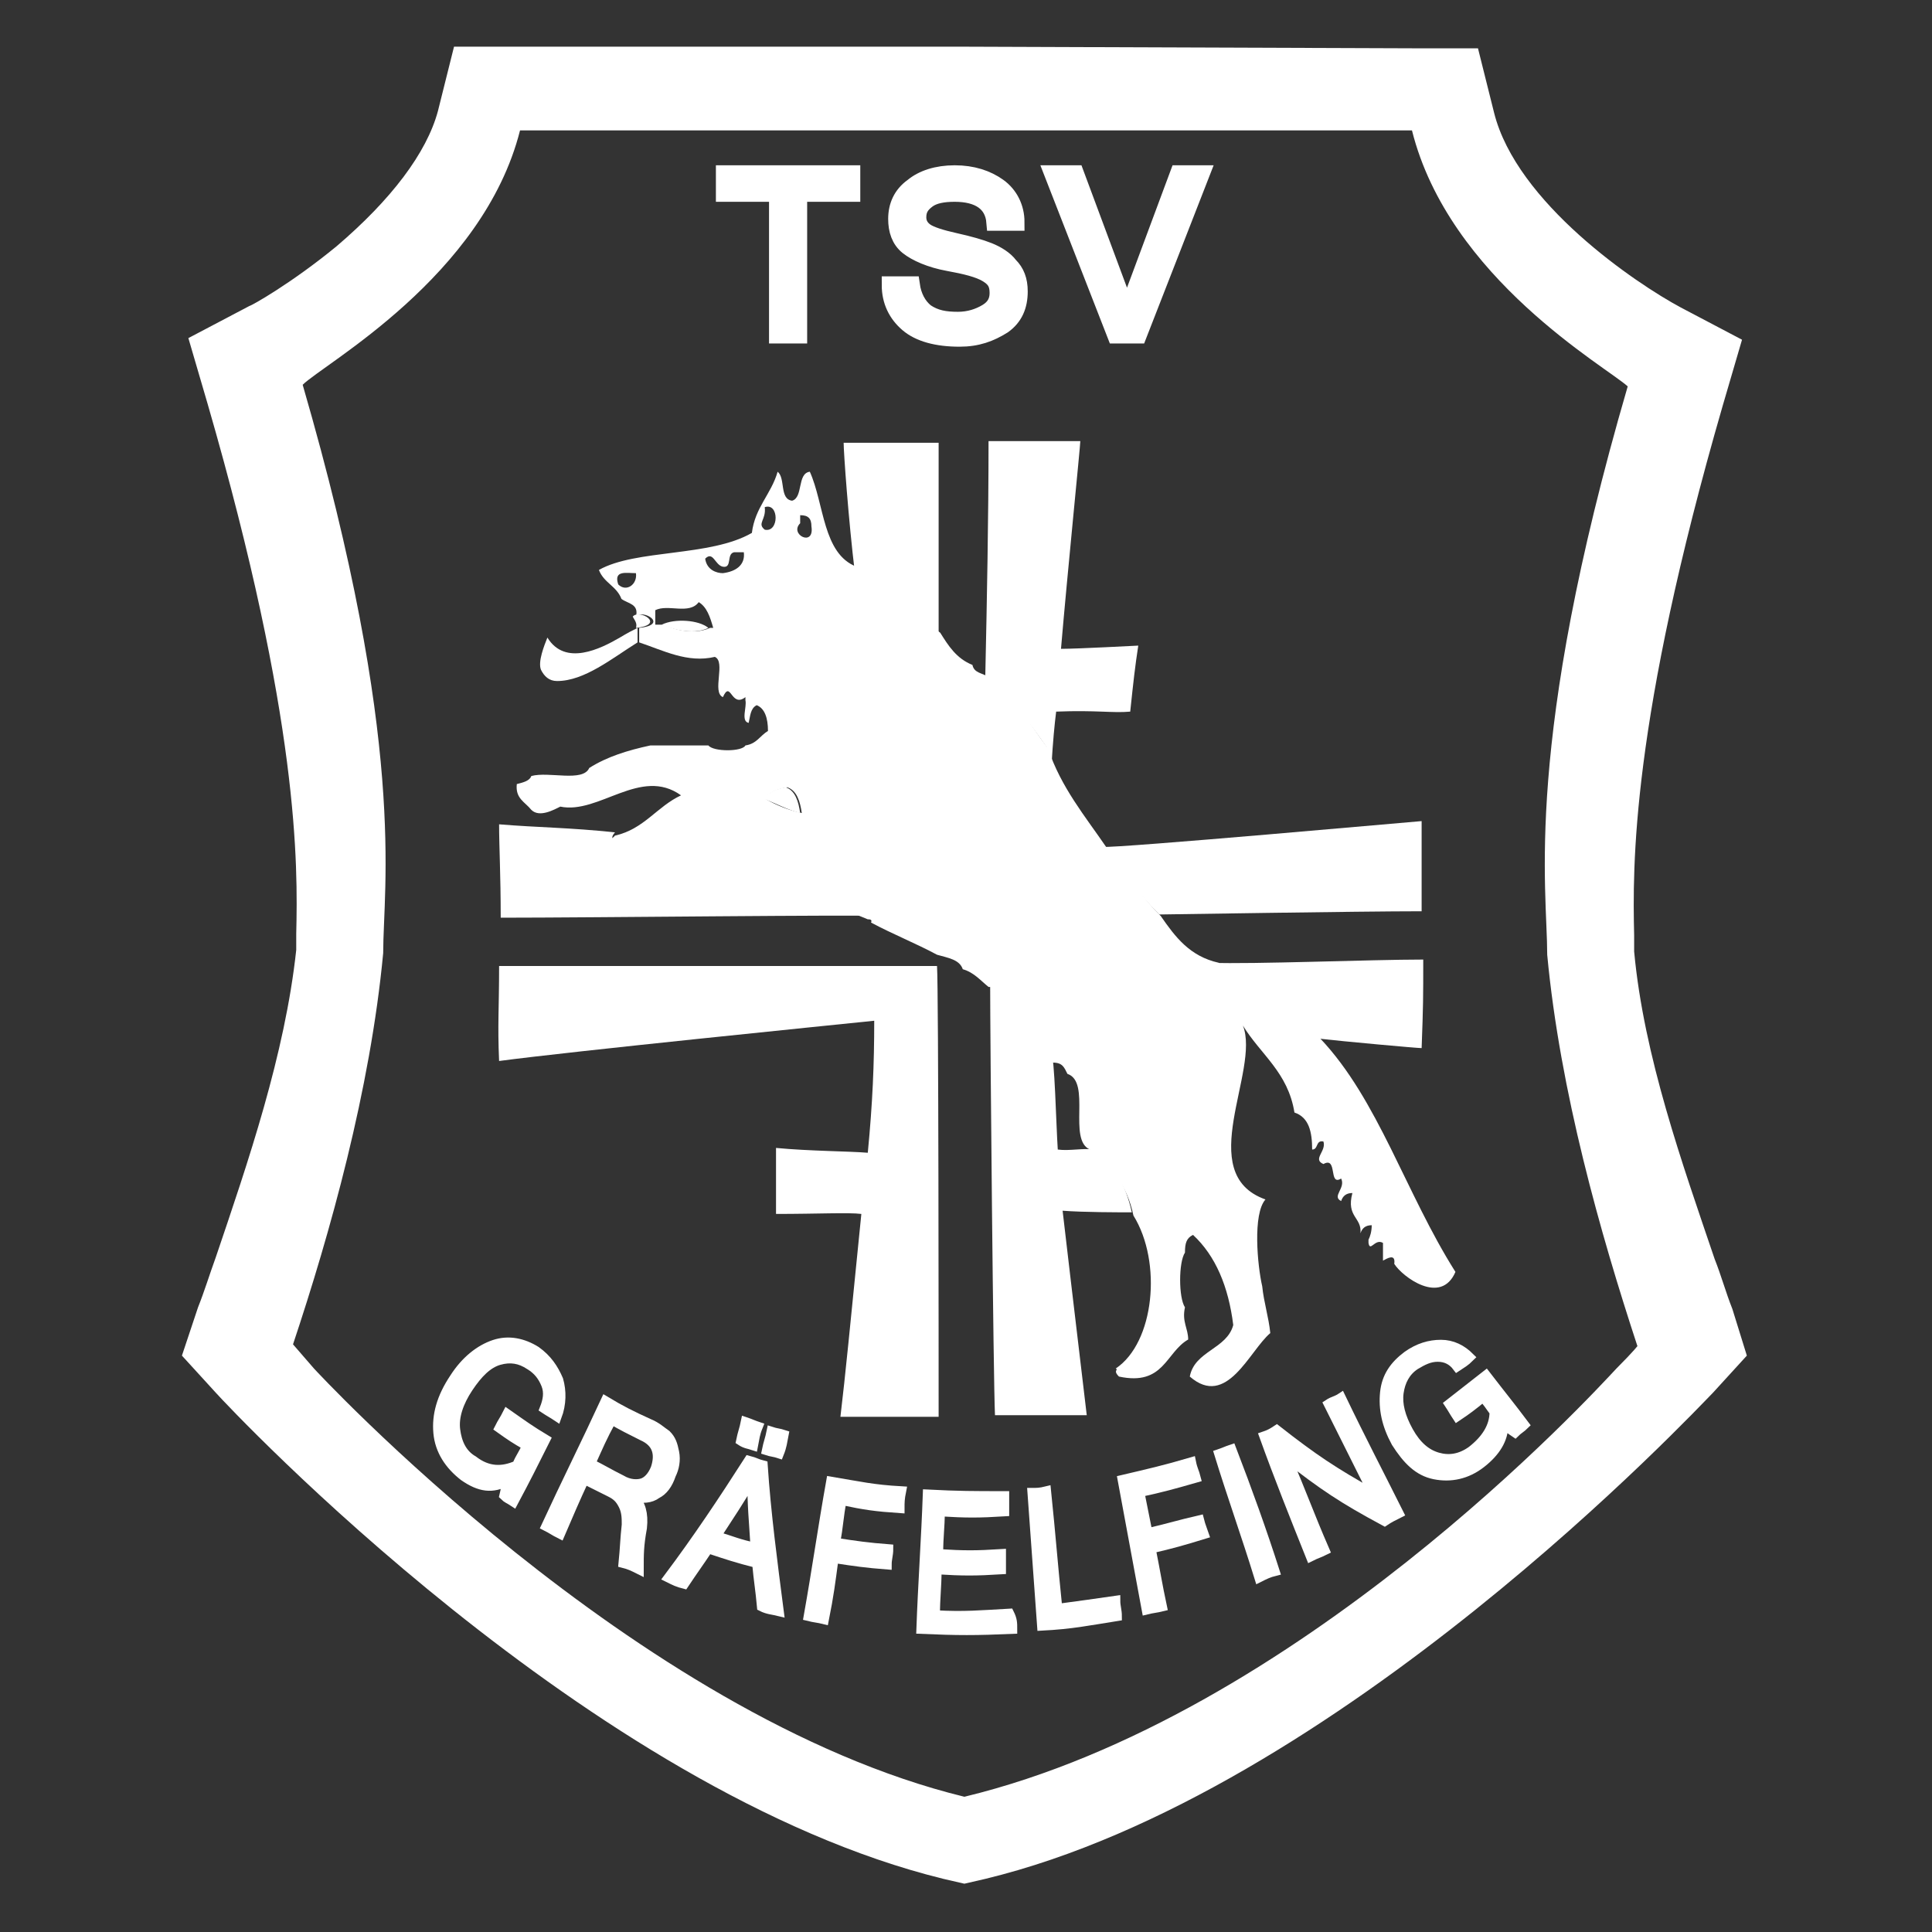
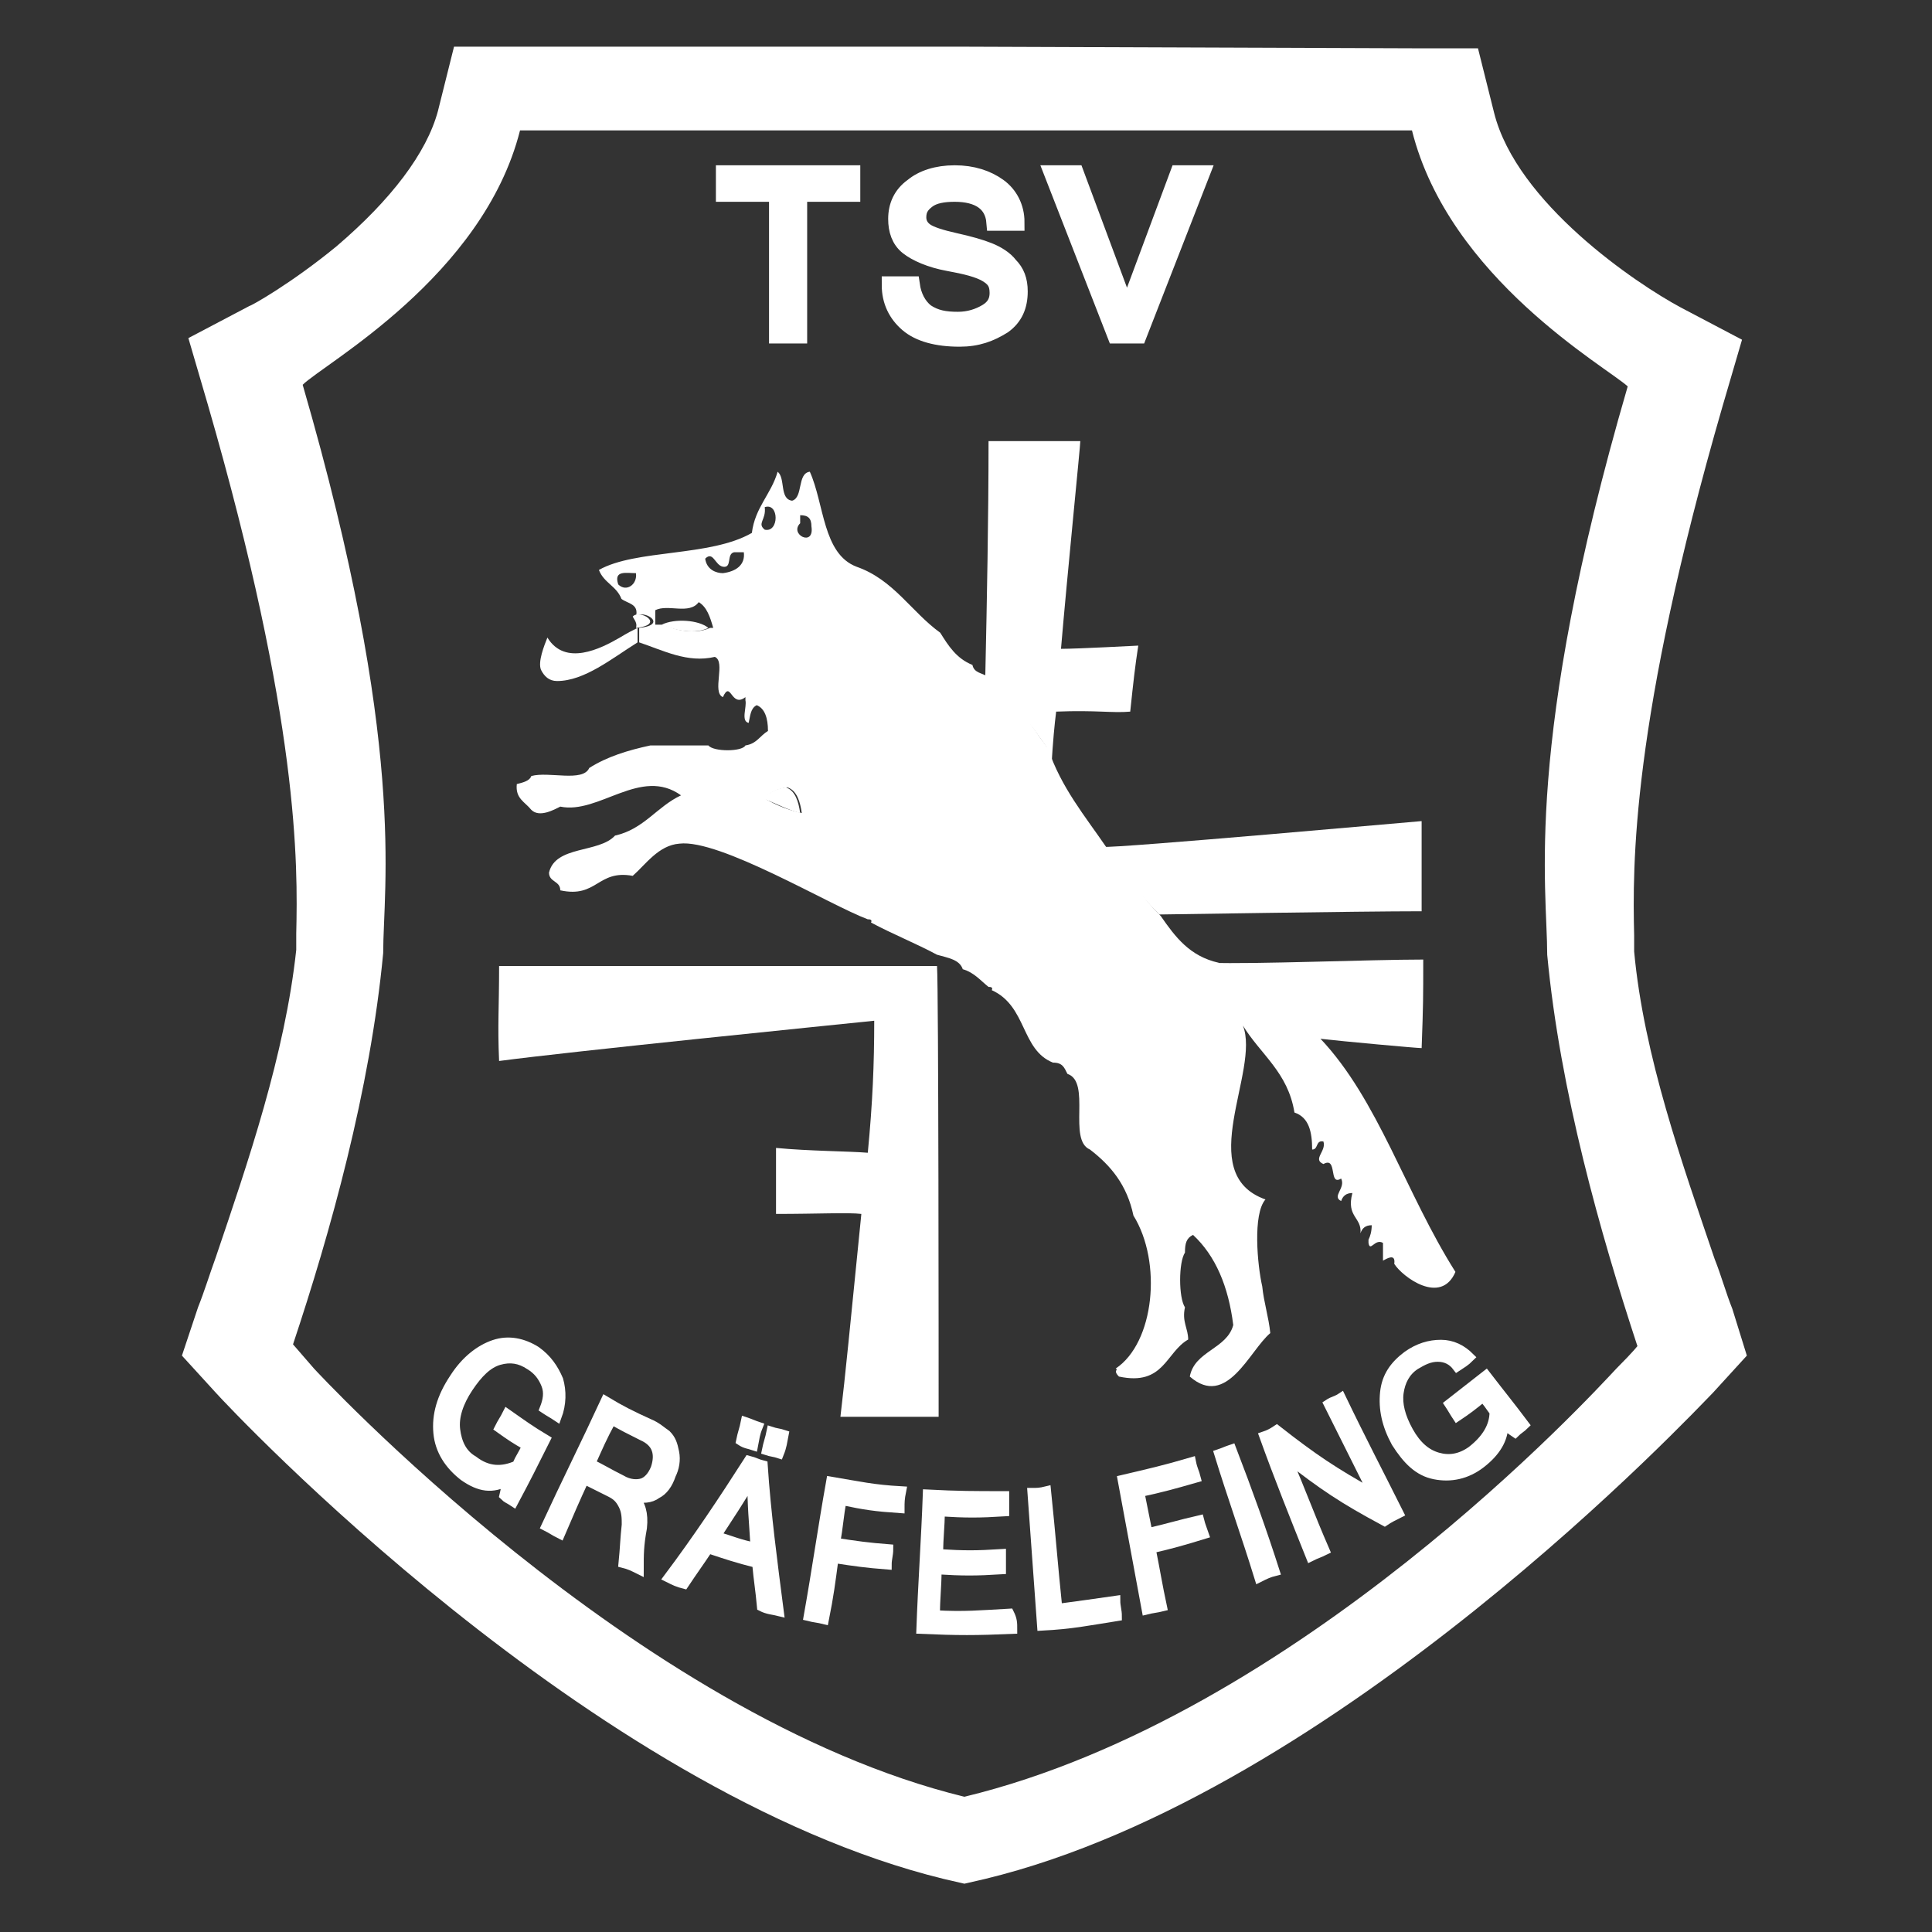
<svg xmlns="http://www.w3.org/2000/svg" version="1.1" id="Ebene_1" x="0px" y="0px" viewBox="0 0 120 120" style="enable-background:new 0 0 120 120;" xml:space="preserve">
  <rect x="0" y="0" width="120" height="120" fill="#333333" stroke="none" />
  <style type="text/css">
	.st0{fill:#FFFFFF;}
	.st1{fill:#FFFFFF;stroke:#FFFFFF;stroke-width:1.068;}
	.st2{fill:#FFFFFF;stroke:#FFFFFF;stroke-width:0.565;}
</style>
  <g>
    <g>
      <path class="st0" d="M107.6,81.3c-0.4-1-0.7-2.1-1.1-3.1c-2-5.9-4.4-12.6-5-19.1c0-0.3,0-0.7,0-1c-0.1-4.3-0.2-13.2,5.5-32.9    l1.2-4.1l-3.8-2c-2.8-1.5-10.2-6.5-11.6-12.1l-1-4h-4.1L60,2.9l-27.7,0h-4.1l-1,4c-0.7,2.6-2.9,5.5-6.3,8.4    c-2.8,2.3-5.3,3.7-5.4,3.7l-3.8,2l1.2,4.1c5.7,19.7,5.6,28.6,5.5,32.9c0,0.3,0,0.7,0,1c-0.7,6.5-3,13.2-5,19.1    c-0.4,1.1-0.7,2.1-1.1,3.1l-1,3l2.1,2.3c0.9,1,23.2,24.8,45.2,30.2l1.3,0.3l1.3-0.3c21.9-5.3,44.2-29.2,45.2-30.2l2.1-2.3    L107.6,81.3z M100.4,85c-1.5,1.6-19.8,21.6-40.5,26.6C39.4,106.6,19.5,85,19.5,85l-1.3-1.5c2.3-6.9,4.8-15.8,5.6-24.3    c0-4.2,1.5-12.9-5-35.3c1.3-1.3,11.2-6.7,13.5-15.8l27.7,0l27.7,0C90,17.3,99.8,22.8,101.1,24c-6.5,22.3-5,31.1-5,35.3    c0.8,8.5,3.3,17.3,5.6,24.3C101.8,83.5,101.5,83.9,100.4,85z" />
    </g>
    <g>
-       <path class="st0" d="M52.4,27.5c2,0,3.9,0,5.9,0c0,3.9,0,8.3,0,12.2c-1.8-1.3-2.9-3.3-5.2-4.1C52.7,32.3,52.4,28.1,52.4,27.5z" />
-       <path class="st0" d="M31,51.2c2.4,0.2,4.4,0.2,7.2,0.5c-1,1.1,2.7,0.4,4,0.3c3.5,0,9.9,3.9,12.3,4.9C53.6,56.8,36.8,57,31.1,57    C31.1,54.3,31,52.6,31,51.2z" />
      <path class="st0" d="M88.3,51c0,1.9,0,3.8,0,5.6c-3.9,0-16,0.2-16.3,0.2c-1.3-1.3-2.4-2.8-3.5-4.2C69.3,52.7,88.2,51,88.3,51z" />
      <path class="st0" d="M75.2,59.8c2.6,0.1,9.9-0.2,13.2-0.2c0,2.4,0,2.8-0.1,5.5c-0.3,0-4.7-0.4-6.5-0.6    C80,62.5,76.8,61.8,75.2,59.8z" />
      <path class="st0" d="M31,60c0.3,0,25.9,0,27.2,0c0.1,1.4,0.1,24.7,0.1,28c-1.8,0-4,0-6.1,0c0.3-2.5,0.6-5.6,1.3-12.6    c-0.8-0.1-2.7,0-5.3,0c0-1.5,0-2.2,0-4.1c2.1,0.2,4.5,0.2,5.7,0.3c0.3-3.1,0.4-5.5,0.4-8.2c-2.9,0.3-18.8,1.9-23.3,2.5    C30.9,63.6,31,62.7,31,60z" />
-       <path class="st0" d="M61.5,61c2.2,1,1.8,3.7,3.8,4.5c0.2,0,0.3,4.4,0.4,5.9c0.7,0.1,1.6-0.1,2.2,0c1.3,1,2,2.1,2.4,3.9    c-0.8,0-3,0-4.3-0.1c0.1,0.9,0.8,6.8,1.5,12.7c-0.7,0-3.7,0-5.7,0C61.7,85.8,61.5,64.5,61.5,61z" />
      <path class="st0" d="M39.3,38.3c0.4-0.5,2.1,0.5,0.2,0.7C39.6,38.7,39.4,38.5,39.3,38.3z" />
      <path class="st0" d="M41.1,38.8c0.8-0.4,2.3-0.3,2.9,0.2C43,39.5,41.5,39,41.1,38.8z" />
      <path class="st0" d="M48.8,48.9c0.6,0.2,0.8,0.9,0.9,1.6c-0.8-0.2-1.5-0.6-2.3-0.9C47.8,49.2,48.2,49,48.8,48.9z" />
      <path class="st0" d="M38.5,39.6c0.5-0.3,0.7-0.4,1.1-0.6c0,0.3,0,0.6,0,0.9c-1.6,1-3.3,2.4-5,2.4c-0.5,0-0.8-0.3-1-0.7    c-0.2-0.5,0.2-1.5,0.4-2C35.1,41.4,37.3,40.3,38.5,39.6z" />
      <path class="st0" d="M61.2,41.9c0,0,0,0.5,0,0.5c1.7,1.1,2.7,2.4,3.8,4c0.1,0.3,0.2,1,0.3,1.3c0.1-1.7,0.2-2.7,0.3-3.5    c2.5-0.1,3.5,0.1,4.6,0c0.2-1.9,0.3-2.8,0.5-4.1c-0.1,0-3.7,0.2-4.8,0.2c0.4-4.7,1.2-12.6,1.2-12.9c-0.8,0-4.6,0-5.7,0    C61.4,32.2,61.3,37.3,61.2,41.9z" />
      <g>
        <path class="st1" d="M52.9,12h-3.3v8.8h-1.3V12H45v-1.2h7.9V12L52.9,12z" />
        <path class="st1" d="M59.6,21c-1.4,0-2.5-0.3-3.2-0.9c-0.7-0.6-1.1-1.4-1.1-2.4h1.3c0.1,0.7,0.4,1.3,0.9,1.7     c0.6,0.4,1.2,0.5,2,0.5c0.7,0,1.3-0.2,1.8-0.5c0.5-0.3,0.7-0.7,0.7-1.2c0-0.6-0.2-0.9-0.7-1.2c-0.5-0.3-1.3-0.5-2.4-0.7     c-1.1-0.2-2-0.6-2.5-1c-0.5-0.4-0.7-1-0.7-1.7c0-0.8,0.3-1.5,1-2c0.6-0.5,1.5-0.8,2.6-0.8c1.1,0,2,0.3,2.7,0.8     c0.7,0.5,1.1,1.3,1.1,2.2h-1.3c-0.1-1.2-1-1.8-2.5-1.8c-0.7,0-1.3,0.1-1.7,0.4c-0.4,0.3-0.6,0.6-0.6,1.1c0,0.4,0.2,0.7,0.5,0.9     c0.3,0.2,0.9,0.4,1.8,0.6c0.9,0.2,1.6,0.4,2.1,0.6c0.5,0.2,1,0.5,1.3,0.9c0.4,0.4,0.6,0.9,0.6,1.6c0,0.9-0.3,1.6-1,2.1     C61.5,20.7,60.7,21,59.6,21z" />
        <path class="st1" d="M74.6,10.8l-3.9,10h-1.4l-3.9-10h1.4l3.2,8.6l3.2-8.6H74.6z" />
      </g>
      <g>
        <g>
          <path class="st2" d="M28.8,91.7c-0.9-0.7-1.5-1.6-1.6-2.7c-0.1-1.1,0.2-2.2,1-3.4c0.7-1.1,1.6-1.8,2.5-2.1      c0.9-0.3,1.8-0.1,2.6,0.4c0.7,0.5,1.1,1.1,1.4,1.8c0.2,0.7,0.2,1.5-0.1,2.3c-0.3-0.2-0.5-0.3-0.8-0.5c0.2-0.5,0.3-1,0.1-1.5      c-0.2-0.5-0.5-0.9-1-1.2c-0.6-0.4-1.2-0.5-1.9-0.3c-0.7,0.2-1.3,0.8-1.9,1.7c-0.6,0.9-0.9,1.8-0.8,2.6c0.1,0.8,0.4,1.5,1.1,1.9      c0.9,0.7,1.8,0.7,2.7,0.3c0.2-0.5,0.4-0.7,0.6-1.2c-0.7-0.4-1-0.6-1.7-1.1c0.2-0.4,0.3-0.5,0.5-0.9c1,0.7,1.4,1,2.4,1.6      c-0.8,1.6-1.2,2.4-2,3.9c-0.3-0.2-0.4-0.2-0.6-0.4c0.1-0.4,0.1-0.6,0.2-0.9C30.6,92.5,29.8,92.4,28.8,91.7z" />
          <path class="st2" d="M39.7,97.5c-0.4-0.2-0.6-0.3-1-0.4c0.1-1,0.1-1.5,0.2-2.4c0-0.4,0-0.8-0.2-1.2c-0.2-0.4-0.4-0.6-0.8-0.8      c-0.6-0.3-1-0.5-1.6-0.8c-0.6,1.3-0.9,2-1.5,3.4c-0.4-0.2-0.5-0.3-0.9-0.5c1.2-2.6,2.5-5.2,3.7-7.8c1,0.6,1.6,0.9,2.7,1.4      c0.5,0.2,0.8,0.5,1.1,0.7c0.3,0.3,0.4,0.6,0.5,1.1c0.1,0.5,0,1-0.2,1.4c-0.2,0.6-0.5,1-0.9,1.2c-0.4,0.3-0.9,0.3-1.4,0.2      c0,0,0,0,0,0c0.4,0.4,0.6,1,0.5,1.9C39.7,96,39.7,96.5,39.7,97.5z M36.7,90.9c0.8,0.4,1.1,0.6,1.9,1c0.5,0.3,1,0.3,1.3,0.2      c0.3-0.1,0.6-0.4,0.8-0.9c0.3-0.9,0.1-1.6-0.8-2c-0.8-0.4-1.2-0.6-1.9-1C37.4,89.3,37.2,89.8,36.7,90.9z" />
          <path class="st2" d="M48.4,100.1c-0.4-0.1-0.7-0.1-1.1-0.3c-0.1-1.1-0.2-1.6-0.3-2.7c-1.2-0.3-1.8-0.5-3-0.9      c-0.6,0.9-0.9,1.3-1.5,2.2c-0.4-0.1-0.6-0.2-1-0.4c1.8-2.4,3.4-4.8,5-7.3c0.4,0.1,0.5,0.2,0.9,0.3C47.6,94,48,97,48.4,100.1z       M46.8,89.8c-0.3-0.1-0.5-0.1-0.8-0.3c0.1-0.5,0.2-0.7,0.3-1.2c0.3,0.1,0.5,0.2,0.8,0.3C46.9,89.1,46.9,89.3,46.8,89.8z       M46.9,96.1c-0.1-1.7-0.2-2.5-0.2-4.2c-0.8,1.4-1.3,2.1-2.2,3.5C45.5,95.7,45.9,95.9,46.9,96.1z M48.4,90.3      c-0.3-0.1-0.5-0.1-0.8-0.2c0.1-0.5,0.2-0.7,0.3-1.2c0.3,0.1,0.5,0.1,0.8,0.2C48.6,89.6,48.6,89.8,48.4,90.3z" />
          <path class="st2" d="M55.9,93.7c-1.5-0.1-2.2-0.2-3.6-0.5c-0.2,1-0.2,1.6-0.4,2.6c1.3,0.2,2,0.3,3.3,0.4c0,0.4-0.1,0.6-0.1,1      c-1.3-0.1-2-0.2-3.3-0.4c-0.2,1.5-0.3,2.3-0.6,3.8c-0.4-0.1-0.6-0.1-1-0.2c0.5-2.8,0.9-5.6,1.4-8.4c1.8,0.3,2.6,0.5,4.4,0.6      C55.9,93.1,55.9,93.3,55.9,93.7z" />
          <path class="st2" d="M62.9,101.2c-2.3,0.1-3.4,0.1-5.7,0c0.1-2.8,0.3-5.6,0.4-8.4c1.9,0.1,2.9,0.1,4.8,0.1c0,0.4,0,0.6,0,1      c-1.6,0.1-2.4,0.1-4,0c0,1-0.1,1.5-0.1,2.6c1.6,0.1,2.3,0.1,3.9,0c0,0.4,0,0.6,0,1c-1.6,0.1-2.4,0.1-4,0c0,1.1-0.1,1.7-0.1,2.8      c1.8,0.1,2.8,0,4.6-0.1C62.9,100.6,62.9,100.8,62.9,101.2z" />
          <path class="st2" d="M69.4,100.4c-1.9,0.3-2.8,0.5-4.7,0.6c-0.2-2.8-0.4-5.5-0.6-8.3c0.3,0,0.5,0,0.9-0.1      c0.3,2.9,0.4,4.4,0.7,7.3c1.5-0.2,2.2-0.3,3.6-0.5C69.3,99.8,69.4,100,69.4,100.4z" />
          <path class="st2" d="M74.3,91.8c-1.4,0.4-2.1,0.6-3.5,0.9c0.2,1,0.3,1.5,0.5,2.5c1.3-0.3,1.9-0.5,3.2-0.8      c0.1,0.4,0.2,0.6,0.3,0.9c-1.3,0.4-2,0.6-3.3,0.9c0.3,1.5,0.4,2.2,0.7,3.6c-0.4,0.1-0.6,0.1-1,0.2c-0.5-2.7-1-5.4-1.5-8.1      c1.7-0.4,2.6-0.6,4.3-1.1C74.1,91.3,74.2,91.4,74.3,91.8z" />
          <path class="st2" d="M79.2,97.6c-0.4,0.1-0.6,0.2-1,0.4c-0.8-2.6-1.7-5.1-2.5-7.7c0.3-0.1,0.5-0.2,0.8-0.3      C77.5,92.6,78.4,95.1,79.2,97.6z" />
          <path class="st2" d="M86.9,94c-0.4,0.2-0.6,0.3-0.9,0.5c-2.6-1.4-3.8-2.2-6.1-4c1,2.3,1.4,3.5,2.4,5.8c-0.4,0.2-0.5,0.2-0.9,0.4      c-1-2.5-2-5-2.9-7.5c0.3-0.1,0.5-0.2,0.8-0.4c2.3,1.8,3.5,2.6,6,4c-1.1-2.2-1.7-3.4-2.8-5.6c0.3-0.2,0.5-0.2,0.8-0.4      C84.5,89.3,85.7,91.6,86.9,94z" />
          <path class="st2" d="M92,90.9c-0.9,0.7-1.9,0.9-2.9,0.7c-1-0.2-1.7-0.9-2.4-2c-0.6-1.1-0.8-2.1-0.7-3.1c0.1-1,0.6-1.7,1.4-2.3      c0.7-0.5,1.4-0.7,2.1-0.7c0.7,0,1.3,0.3,1.8,0.8c-0.3,0.3-0.5,0.4-0.8,0.6c-0.3-0.4-0.7-0.6-1.2-0.6c-0.5,0-0.9,0.2-1.4,0.5      c-0.6,0.4-0.9,1-1,1.7c-0.1,0.7,0.1,1.5,0.6,2.4c0.5,0.9,1.1,1.4,1.8,1.6c0.7,0.2,1.4,0.1,2.1-0.4c0.9-0.7,1.4-1.5,1.4-2.4      c-0.3-0.4-0.4-0.6-0.7-0.9c-0.6,0.5-1,0.8-1.6,1.2c-0.2-0.3-0.3-0.5-0.5-0.8c0.9-0.7,1.4-1.1,2.3-1.8c1,1.3,1.5,1.9,2.4,3.1      c-0.2,0.2-0.4,0.3-0.6,0.5c-0.3-0.2-0.4-0.3-0.7-0.5C93.4,89.4,92.9,90.2,92,90.9z" />
        </g>
      </g>
      <path class="st0" d="M82,64.5c-1.7-1.9-4.7-2.7-6.3-4.7c-1.8-0.4-2.7-1.6-3.6-2.9c-1.3-1.3-2.3-2.9-3.4-4.3    c-1.3-1.9-2.8-3.7-3.6-6.1c-1.2-1.6-2.2-3.4-3.8-4.5c-0.3-0.2-0.8-0.2-0.9-0.7c-1-0.4-1.5-1.2-2-2c-1.8-1.3-2.9-3.3-5.2-4.1    c-2.1-0.8-2-3.9-2.9-5.9c-0.8,0.1-0.4,1.6-1.1,1.8c-0.8-0.1-0.4-1.4-0.9-1.8c-0.4,1.4-1.4,2.2-1.6,3.8c-2.6,1.5-7.2,1-9.5,2.3    c0.3,0.8,1.1,1,1.4,1.8c0.4,0.3,1.1,0.3,0.9,1.1c0.4-0.5,2.1,0.5,0.2,0.7c0,0.3,0,0.6,0,0.9c1.5,0.5,3,1.3,4.7,0.9    c0.7,0.3-0.2,2.2,0.5,2.5c0.5-1.1,0.5,0.7,1.4,0c0,0.1,0,0.1,0,0.2c0.1,0.4-0.3,1.3,0.2,1.4c0.1-0.4,0.1-0.9,0.5-1.1    c0.5,0.2,0.7,0.8,0.7,1.6c-0.5,0.3-0.7,0.8-1.4,0.9c-0.2,0.4-2,0.4-2.3,0c-0.2,0-0.5,0-0.7,0c-1,0-2,0-2.9,0    c-1.4,0.3-2.7,0.7-3.8,1.4c-0.4,0.9-2.5,0.2-3.6,0.5c-0.1,0.3-0.5,0.4-0.9,0.5c-0.1,0.9,0.5,1.1,0.9,1.6c0.5,0.5,1.4,0,1.8-0.2    c2.4,0.5,5-2.5,7.5-0.7c-1.5,0.7-2.3,2.1-4.1,2.5c-1,1.1-3.7,0.6-4.1,2.3c0,0.6,0.7,0.5,0.7,1.1c2.3,0.5,2.3-1.3,4.5-0.9    c0.8-0.7,1.6-1.9,2.9-2c2.5-0.3,9.3,3.8,11.7,4.7c0.1,0,0.3,0,0.2,0.2c1.3,0.7,2.8,1.3,4.1,2c0.7,0.2,1.4,0.3,1.6,0.9    c0.7,0.2,1.1,0.7,1.6,1.1c0.1,0,0.3,0,0.2,0.2c2.2,1,1.8,3.7,3.8,4.5c0.6,0,0.7,0.3,0.9,0.7c1.5,0.5,0,4.1,1.4,4.7    c1.3,1,2.3,2.2,2.7,4.1c1.8,2.9,1.3,7.9-1.1,9.5c0.2,0.1-0.2,0.1,0.2,0.5c2.8,0.6,2.9-1.5,4.3-2.3c0-0.7-0.4-1.1-0.2-2    c-0.4-0.6-0.4-2.8,0-3.4c0-0.6,0.1-0.9,0.5-1.1c1.4,1.3,2.2,3.2,2.5,5.6c-0.4,1.5-2.4,1.6-2.7,3.2c2.3,2,3.7-1.6,5-2.7    c-0.1-1-0.4-1.9-0.5-2.9c-0.3-1.3-0.6-4.5,0.2-5.4c-4.5-1.6-0.3-8-1.4-10.8c1.1,1.8,2.8,2.9,3.2,5.4c0.9,0.3,1.1,1.2,1.1,2.3    c0.4,0,0.2-0.6,0.7-0.5c0.2,0.6-0.7,1.1,0,1.4c0.9-0.5,0.3,1.4,1.1,0.9c0.3,0.6-0.6,1.1,0,1.4c0.1-0.3,0.3-0.5,0.7-0.5    c-0.4,1.5,0.6,1.5,0.5,2.5c0.1-0.3,0.3-0.5,0.7-0.5c0,0.4-0.1,0.7-0.2,0.9c0,0.1,0,0.1,0,0.2c0.1,0.6,0.4-0.3,0.9,0    c0,0.4,0,0.8,0,1.1c0.2-0.1,0.8-0.5,0.7,0.2c0.5,0.8,2.9,2.6,3.8,0.5C87.3,74.1,85.6,68.3,82,64.5z M38.4,36.3    c-0.3-0.9,0.5-0.7,1.1-0.7C39.6,36.3,38.9,36.8,38.4,36.3z M44.1,39c-1.1,0.5-2.5,0-2.9-0.2c-0.1,0-0.3,0-0.5,0c0-0.3,0-0.6,0-0.9    c0.8-0.4,2.1,0.3,2.7-0.5c0.5,0.3,0.7,0.9,0.9,1.6C44.2,39,44.1,39,44.1,39z M44.9,35.6c-0.4,0-1-0.2-1.1-0.9    c0.5-0.5,0.6,0.4,1.1,0.5c0.6,0.1,0.2-0.8,0.7-0.9c0.2,0,0.4,0,0.6,0C46.3,35.1,45.7,35.5,44.9,35.6z M49.7,32.5    c0-0.2,0-0.3,0-0.5c0.5,0,0.7,0.2,0.7,0.7C50.6,34,49,33.2,49.7,32.5C49.5,32.5,49.7,32.5,49.7,32.5z M47.5,31.5    c0.9-0.3,0.9,1.6,0,1.4C47,32.5,47.6,32.3,47.5,31.5z M47.5,49.6c0.3-0.4,0.8-0.6,1.4-0.7c0.6,0.2,0.8,0.9,0.9,1.6    C48.9,50.3,48.2,50,47.5,49.6z" />
    </g>
  </g>
</svg>